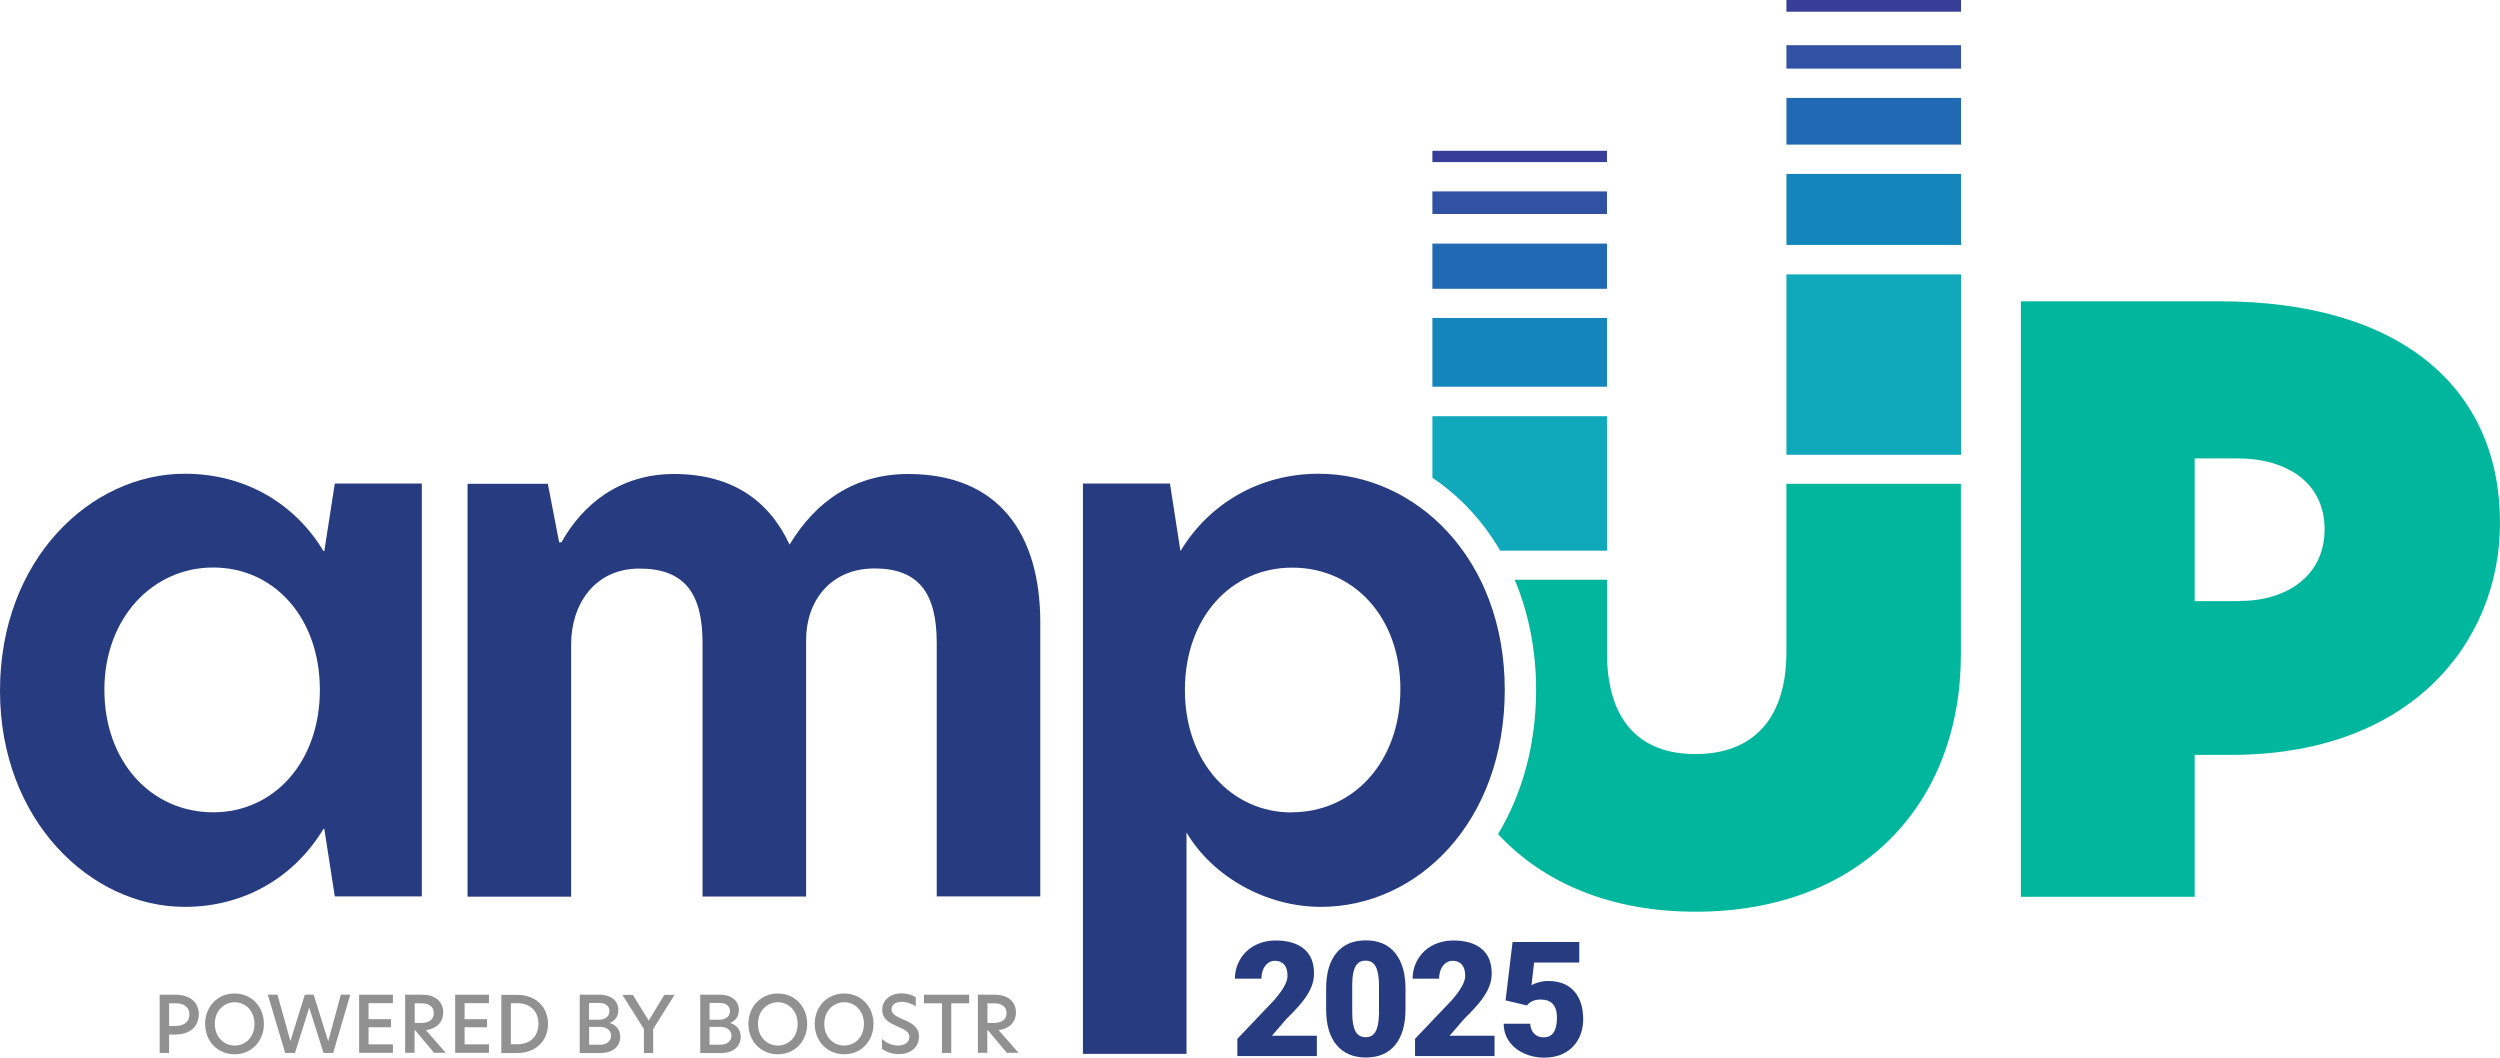
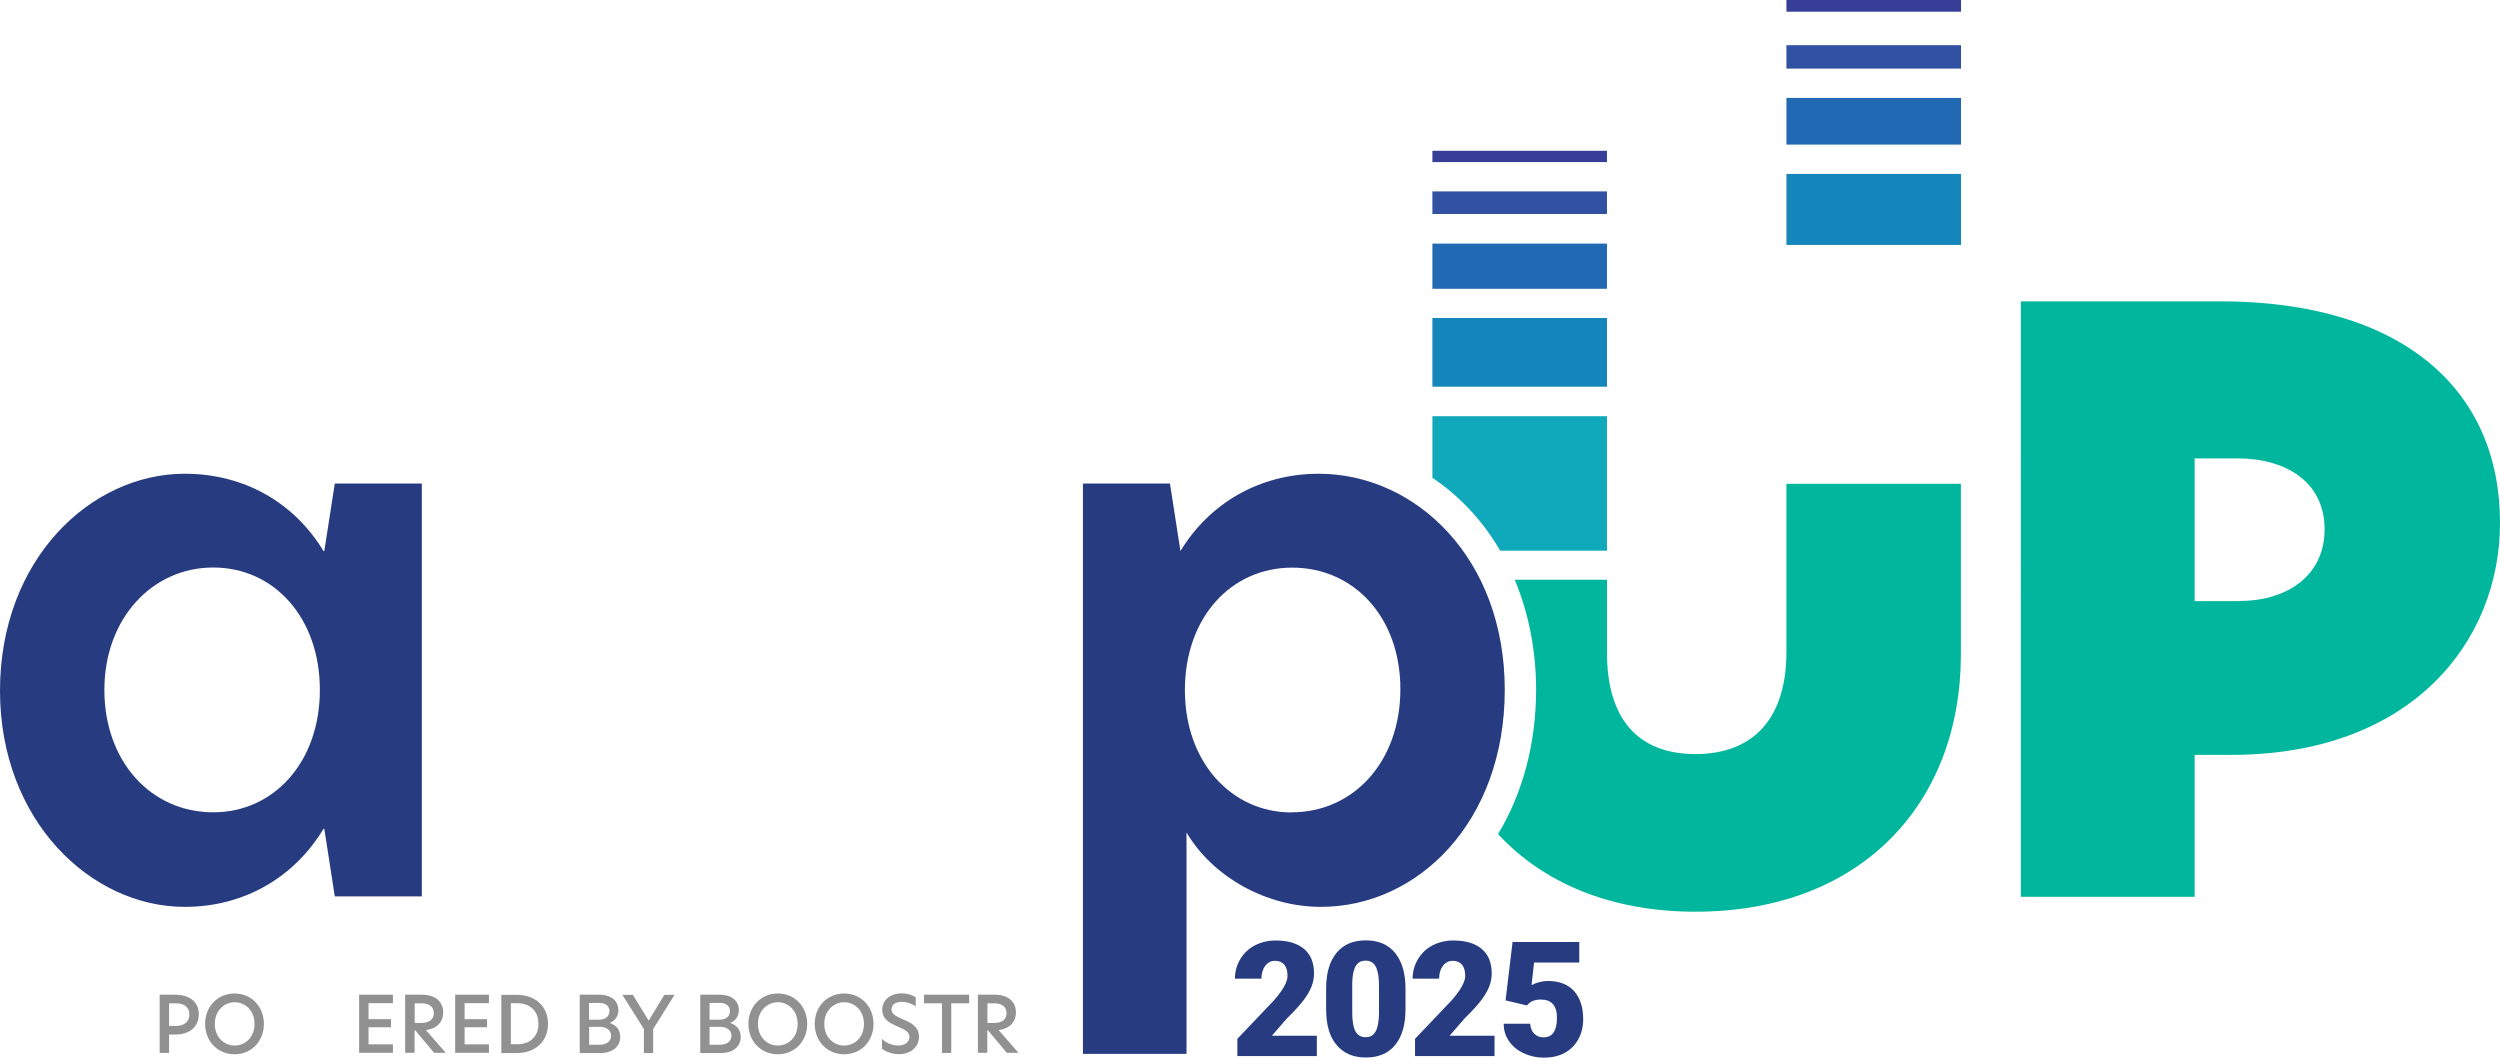
<svg xmlns="http://www.w3.org/2000/svg" id="Layer_2" width="185.86" height="78.62" viewBox="0 0 185.86 78.62">
  <defs>
    <style>.cls-1{fill:#919191;}.cls-2{fill:#273b80;}.cls-3{fill:#1486bb;}.cls-4{fill:#3151a3;}.cls-5{fill:#373e98;}.cls-6{fill:#2269b3;}.cls-7{fill:#10a9bc;}.cls-8{fill:#00b79d;}</style>
  </defs>
  <g id="Layer_1-2">
    <path class="cls-1" d="M11.87,73.95h1.15c1.09,0,1.76.55,1.76,1.45s-.65,1.51-1.73,1.51h-.48v1.37h-.7v-4.33ZM13.08,76.27c.61,0,1-.31,1-.85s-.39-.83-1-.83h-.51v1.68h.51Z" />
    <path class="cls-1" d="M17.44,73.86c1.25,0,2.18.97,2.18,2.26s-.93,2.26-2.18,2.26-2.19-.96-2.19-2.26.94-2.26,2.19-2.26ZM18.92,76.12c0-1.02-.72-1.61-1.47-1.61s-1.48.59-1.48,1.61.72,1.61,1.48,1.61,1.47-.59,1.47-1.61Z" />
-     <path class="cls-1" d="M22.99,74.91h0l-1.06,3.37h-.73l-1.29-4.33h.72l.96,3.45h0l1.07-3.45h.66l1.08,3.46h0l.94-3.46h.7l-1.27,4.33h-.72l-1.06-3.37Z" />
    <path class="cls-1" d="M26.7,73.95h2.51v.63h-1.81v1.19h1.67v.6h-1.67v1.27h1.81v.63h-2.51v-4.33Z" />
    <path class="cls-1" d="M30.13,73.95h1.23c1.02,0,1.59.52,1.59,1.33,0,.62-.38,1.18-1.29,1.3l1.48,1.69h-.87l-1.4-1.67h-.05v1.67h-.7v-4.33ZM31.3,76.05c.66,0,.95-.29.95-.74s-.33-.72-.91-.72h-.51v1.46h.47Z" />
    <path class="cls-1" d="M33.84,73.95h2.51v.63h-1.81v1.19h1.67v.6h-1.67v1.27h1.81v.63h-2.51v-4.33Z" />
    <path class="cls-1" d="M40.74,76.12c0,1.31-.95,2.17-2.33,2.17h-1.14v-4.33h1.14c1.4,0,2.33.86,2.33,2.17ZM38.44,77.64c.93,0,1.59-.55,1.59-1.53s-.66-1.53-1.58-1.53h-.47v3.05h.47Z" />
    <path class="cls-1" d="M43.1,73.95h1.43c.95,0,1.44.49,1.44,1.14,0,.5-.28.82-.65.96.52.16.79.54.79,1.04,0,.65-.49,1.2-1.5,1.2h-1.51v-4.33ZM44.52,75.81c.51,0,.79-.27.79-.64s-.28-.61-.76-.61h-.76v1.25h.73ZM44.57,77.67c.56,0,.86-.28.86-.67,0-.41-.34-.66-.83-.66h-.8v1.33h.77Z" />
    <path class="cls-1" d="M47.87,76.5l-1.6-2.54h.78l1.17,1.91h.01l1.16-1.91h.76l-1.59,2.54v1.79h-.69v-1.79Z" />
    <path class="cls-1" d="M52.06,73.95h1.43c.95,0,1.44.49,1.44,1.14,0,.5-.28.82-.65.96.52.16.79.54.79,1.04,0,.65-.49,1.2-1.5,1.2h-1.51v-4.33ZM53.48,75.81c.51,0,.79-.27.79-.64s-.28-.61-.76-.61h-.76v1.25h.73ZM53.52,77.67c.56,0,.86-.28.86-.67,0-.41-.34-.66-.83-.66h-.8v1.33h.77Z" />
    <path class="cls-1" d="M57.83,73.86c1.25,0,2.18.97,2.18,2.26s-.93,2.26-2.18,2.26-2.19-.96-2.19-2.26.94-2.26,2.19-2.26ZM59.3,76.12c0-1.02-.72-1.61-1.47-1.61s-1.48.59-1.48,1.61.72,1.61,1.48,1.61,1.47-.59,1.47-1.61Z" />
    <path class="cls-1" d="M62.76,73.86c1.25,0,2.18.97,2.18,2.26s-.93,2.26-2.18,2.26-2.19-.96-2.19-2.26.94-2.26,2.19-2.26ZM64.23,76.12c0-1.02-.72-1.61-1.47-1.61s-1.48.59-1.48,1.61.72,1.61,1.48,1.61,1.47-.59,1.47-1.61Z" />
    <path class="cls-1" d="M68.08,74.14v.68c-.3-.22-.7-.34-1.04-.34-.43,0-.76.19-.76.56,0,.33.28.49.82.73.64.27,1.22.55,1.22,1.3,0,.8-.64,1.3-1.5,1.3-.52,0-.97-.19-1.25-.4v-.73c.3.29.76.49,1.21.49s.83-.24.83-.64c0-.36-.31-.53-.87-.77-.59-.26-1.15-.53-1.15-1.25s.6-1.22,1.43-1.22c.42,0,.8.12,1.07.29Z" />
    <path class="cls-1" d="M70.02,74.59h-1.33v-.64h3.36v.64h-1.33v3.69h-.69v-3.69Z" />
    <path class="cls-1" d="M72.71,73.95h1.23c1.02,0,1.59.52,1.59,1.33,0,.62-.38,1.18-1.29,1.3l1.48,1.69h-.87l-1.4-1.67h-.05v1.67h-.7v-4.33ZM73.88,76.05c.66,0,.95-.29.95-.74s-.33-.72-.91-.72h-.51v1.46h.47Z" />
    <rect class="cls-5" x="132.81" width="12.98" height=".87" transform="translate(278.6 .87) rotate(180)" />
    <path class="cls-8" d="M150.24,22.4h14.76c13.57,0,20.86,6.52,20.86,16.47,0,8.89-6.64,17.25-19.97,17.25h-2.73v10.55h-12.92V22.4ZM166.48,44.68c3.5,0,6.34-1.84,6.34-5.33s-2.84-5.27-6.46-5.27h-3.2v10.61h3.32Z" />
-     <rect class="cls-7" x="132.81" y="20.39" width="12.98" height="13.41" transform="translate(278.6 54.2) rotate(180)" />
    <rect class="cls-3" x="132.81" y="12.93" width="12.98" height="5.28" transform="translate(278.6 31.14) rotate(180)" />
    <rect class="cls-6" x="132.81" y="7.28" width="12.98" height="3.47" transform="translate(278.6 18.03) rotate(180)" />
    <rect class="cls-4" x="132.81" y="3.36" width="12.98" height="1.74" transform="translate(278.6 8.46) rotate(180)" />
    <rect class="cls-3" x="106.49" y="23.65" width="12.98" height="5.11" transform="translate(225.96 52.4) rotate(180)" />
    <rect class="cls-6" x="106.49" y="18.11" width="12.98" height="3.36" transform="translate(225.96 39.58) rotate(180)" />
    <rect class="cls-4" x="106.49" y="14.24" width="12.98" height="1.68" transform="translate(225.96 30.15) rotate(180)" />
    <rect class="cls-5" x="106.49" y="11.21" width="12.98" height=".84" transform="translate(225.96 23.26) rotate(180)" />
    <path class="cls-2" d="M0,51.35c0-9.77,6.75-16.13,13.73-16.13,4.52,0,8.2,2.23,10.32,5.75h.06l.78-5.02h6.47v30.69h-6.47l-.78-5.02h-.06c-2.12,3.52-5.8,5.8-10.32,5.8-6.98,0-13.73-6.42-13.73-16.07ZM15.85,60.39c4.52,0,7.93-3.74,7.93-9.1s-3.4-9.1-7.93-9.1-8.09,3.79-8.09,9.1,3.46,9.1,8.09,9.1Z" />
-     <path class="cls-2" d="M77.34,46.27v20.37h-7.7v-18.86c0-3.68-1.34-5.52-4.63-5.52s-5.08,2.46-5.08,5.3v19.09h-7.7v-18.86c0-3.68-1.34-5.52-4.69-5.52s-5.08,2.68-5.08,5.64v18.75h-7.7v-30.69h5.97l.84,4.35h.17c1.56-2.79,4.3-5.08,8.37-5.08,4.35,0,7.09,2.01,8.59,5.25,1.95-3.24,4.86-5.25,8.82-5.25,6.7,0,9.82,4.41,9.82,11.05Z" />
    <path class="cls-2" d="M80.51,35.95h6.47l.78,5.02c2.12-3.52,5.86-5.75,10.27-5.75,7.2,0,13.84,6.25,13.84,16.07s-6.47,16.13-13.67,16.13c-4.07,0-8.04-2.23-9.99-5.53v16.46h-7.7v-42.41ZM96.02,60.39c4.63,0,8.09-3.79,8.09-9.15s-3.46-9.04-8.04-9.04-7.98,3.74-7.98,9.1,3.46,9.1,7.93,9.1Z" />
    <path class="cls-8" d="M132.81,35.98v12.49c0,4.98-2.49,7.59-6.76,7.59s-6.58-2.61-6.58-7.53v-5.43h-6.86c1.04,2.48,1.59,5.26,1.59,8.18,0,3.98-.99,7.68-2.83,10.73,3.35,3.62,8.36,5.77,14.68,5.77,12.27,0,19.73-8,19.73-19.14v-12.67h-12.98Z" />
    <path class="cls-7" d="M106.49,30.94v4.58c1.04.7,2.01,1.53,2.88,2.48.82.89,1.54,1.88,2.16,2.94h7.94v-10h-12.98Z" />
    <path class="cls-2" d="M97.91,78.51h-5.92v-1.28l2.72-2.86c.67-.76,1.01-1.37,1.01-1.82,0-.36-.08-.64-.24-.83-.16-.19-.39-.29-.69-.29s-.54.13-.73.38-.28.57-.28.95h-1.97c0-.52.13-1,.39-1.44s.62-.79,1.08-1.03.98-.37,1.55-.37c.92,0,1.62.21,2.12.63.5.42.74,1.03.74,1.82,0,.33-.06.66-.19.98-.12.32-.32.65-.58,1-.26.35-.68.81-1.27,1.39l-1.09,1.26h3.34v1.51Z" />
    <path class="cls-2" d="M104.49,75.04c0,1.14-.26,2.03-.77,2.65s-1.24.93-2.17.93-1.67-.31-2.19-.94c-.52-.62-.77-1.51-.77-2.64v-1.55c0-1.15.26-2.03.77-2.65.51-.62,1.24-.93,2.18-.93s1.67.31,2.18.94.77,1.51.77,2.65v1.54ZM102.52,73.24c0-.61-.08-1.06-.24-1.37s-.41-.45-.76-.45-.58.14-.74.42-.24.7-.25,1.27v2.17c0,.63.08,1.1.24,1.39s.41.44.76.44.58-.14.74-.43.24-.73.25-1.34v-2.1Z" />
    <path class="cls-2" d="M111.12,78.51h-5.92v-1.28l2.72-2.86c.67-.76,1.01-1.37,1.01-1.82,0-.36-.08-.64-.24-.83-.16-.19-.39-.29-.69-.29s-.54.13-.73.38-.28.57-.28.95h-1.97c0-.52.13-1,.39-1.44s.62-.79,1.08-1.03.98-.37,1.55-.37c.92,0,1.62.21,2.12.63.5.42.74,1.03.74,1.82,0,.33-.06.66-.19.98-.12.32-.32.65-.58,1-.26.35-.68.81-1.27,1.39l-1.09,1.26h3.34v1.51Z" />
    <path class="cls-2" d="M111.93,74.37l.52-4.34h4.96v1.53h-3.36l-.19,1.68c.14-.08.32-.15.55-.22.23-.06.45-.09.67-.09.84,0,1.49.25,1.94.75.45.5.68,1.2.68,2.1,0,.54-.12,1.04-.36,1.48-.24.44-.58.78-1.02,1.02-.44.24-.96.35-1.55.35-.53,0-1.03-.11-1.5-.33-.47-.22-.83-.52-1.09-.9-.26-.38-.39-.81-.39-1.29h1.97c.02.31.12.56.3.74.18.18.41.27.7.27.66,0,.99-.49.99-1.46,0-.9-.4-1.35-1.21-1.35-.46,0-.8.15-1.02.44l-1.56-.37Z" />
  </g>
</svg>